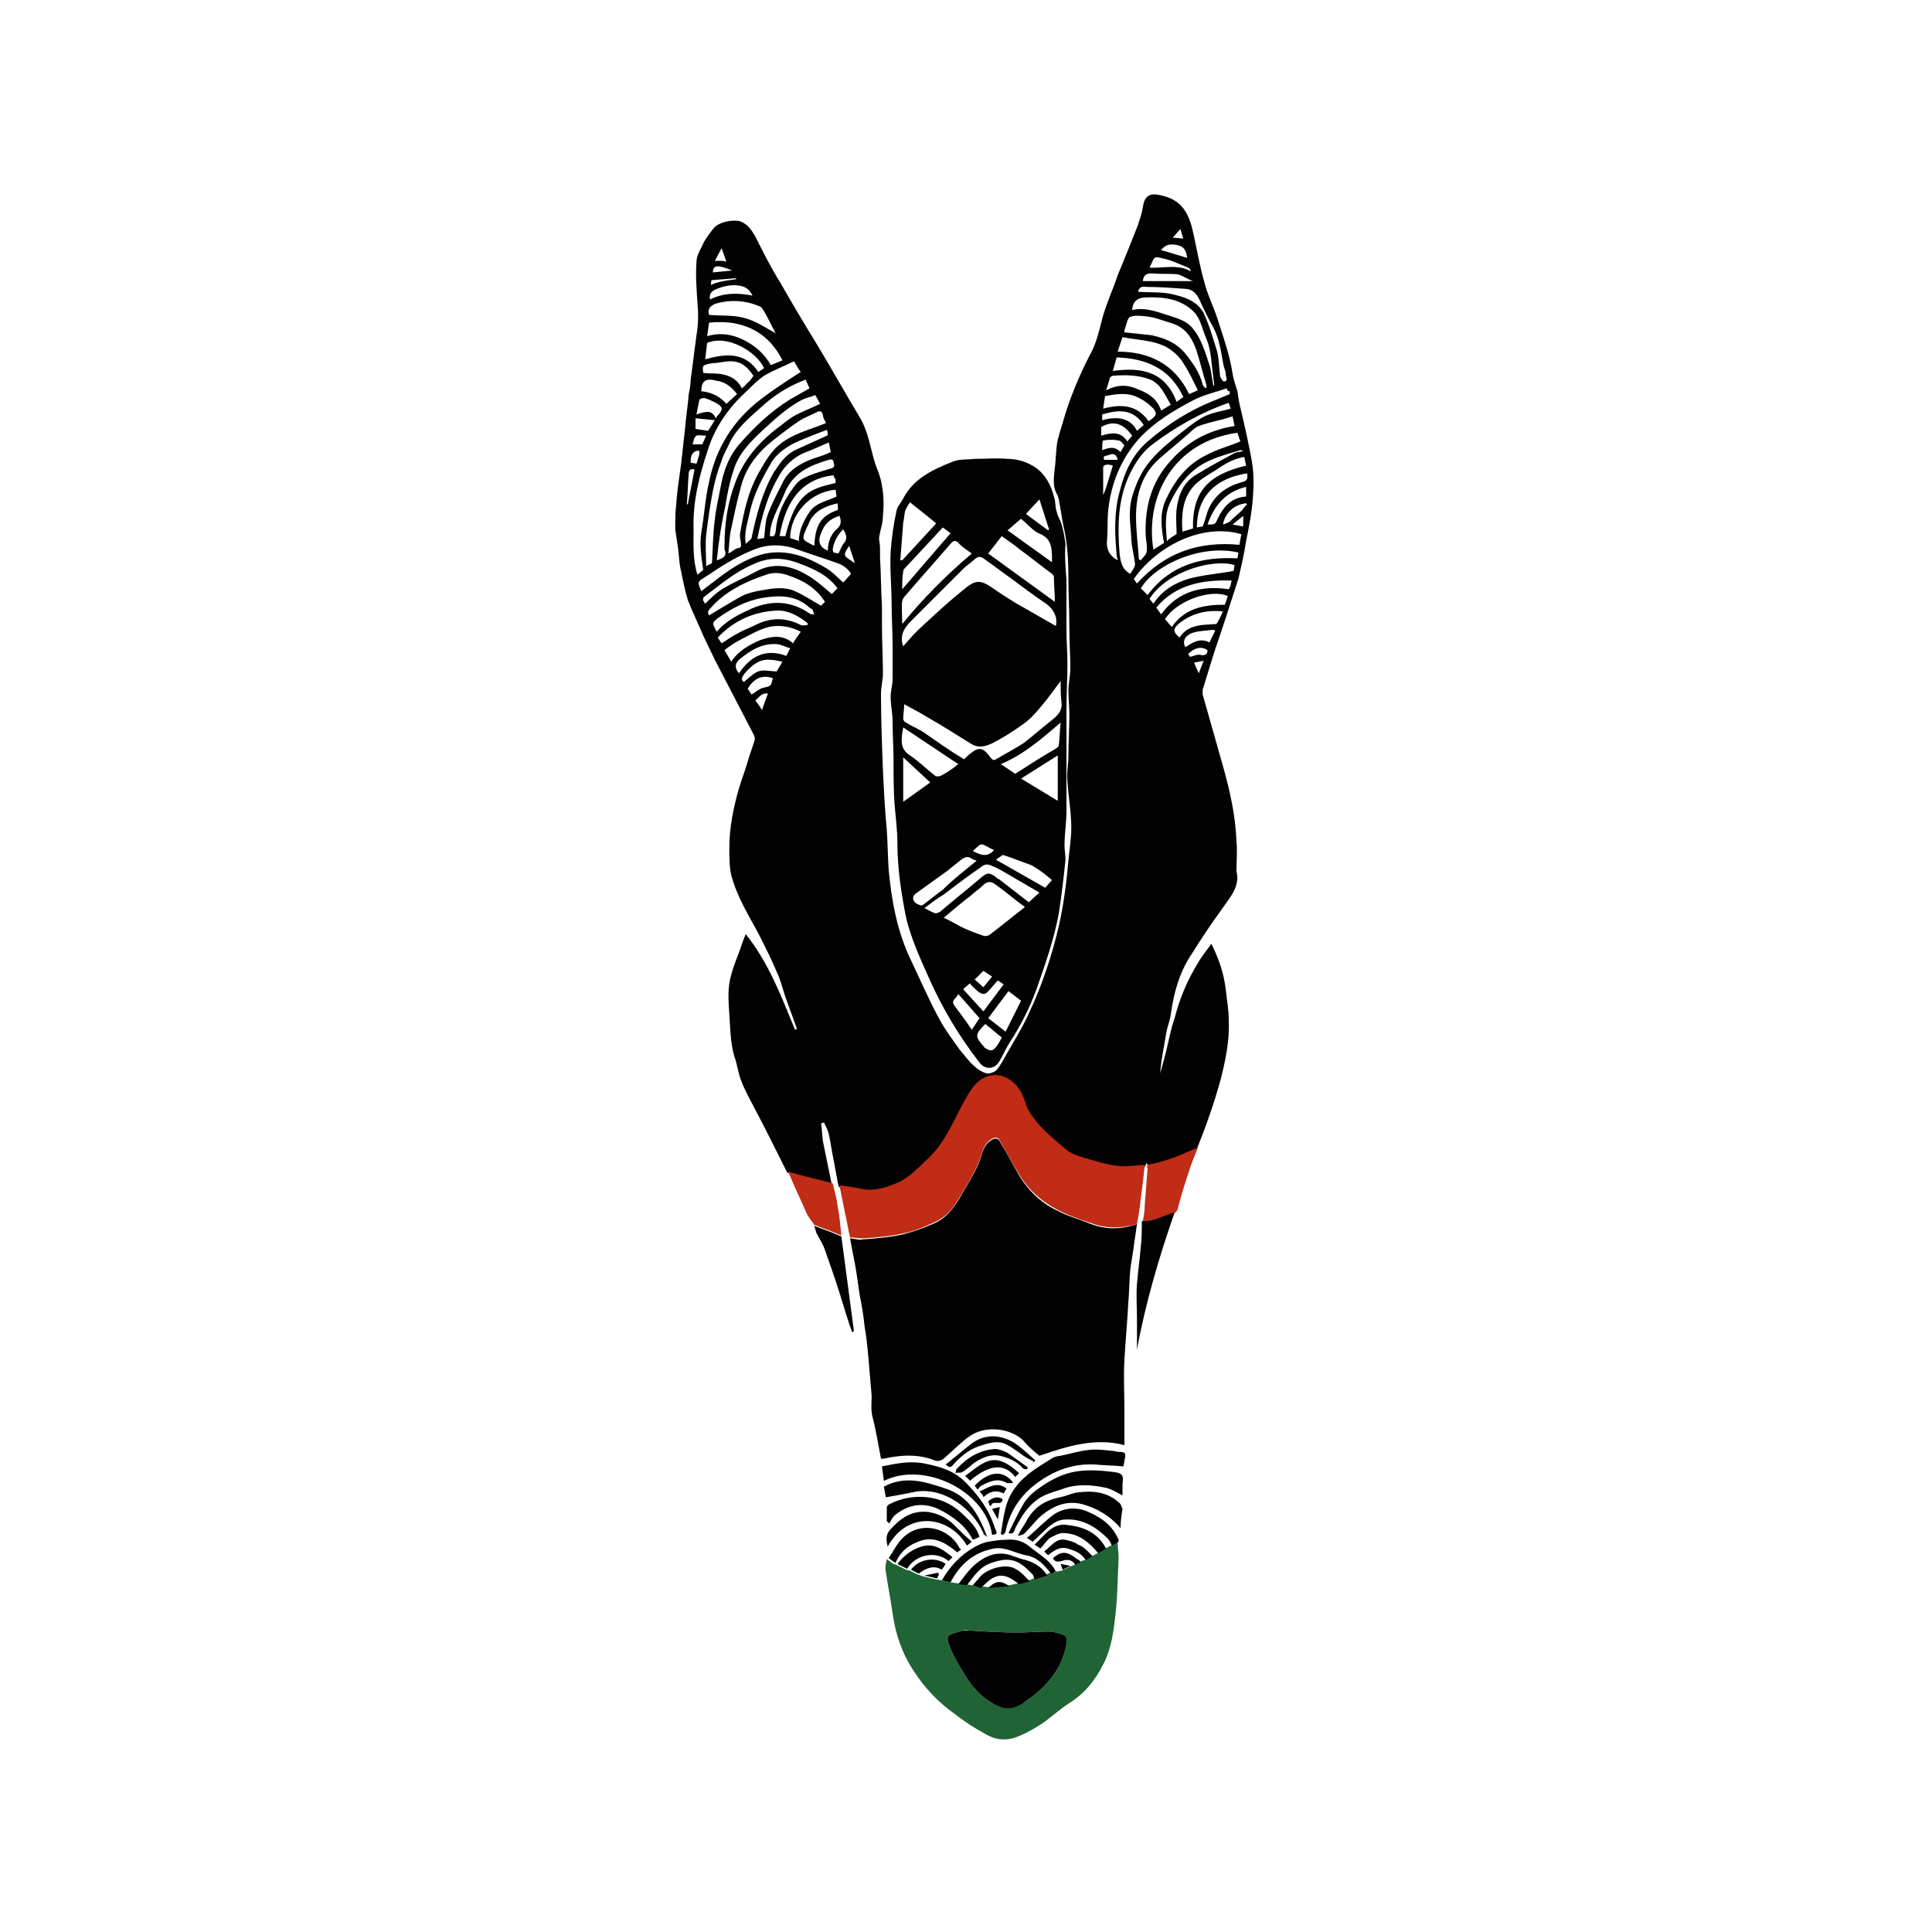
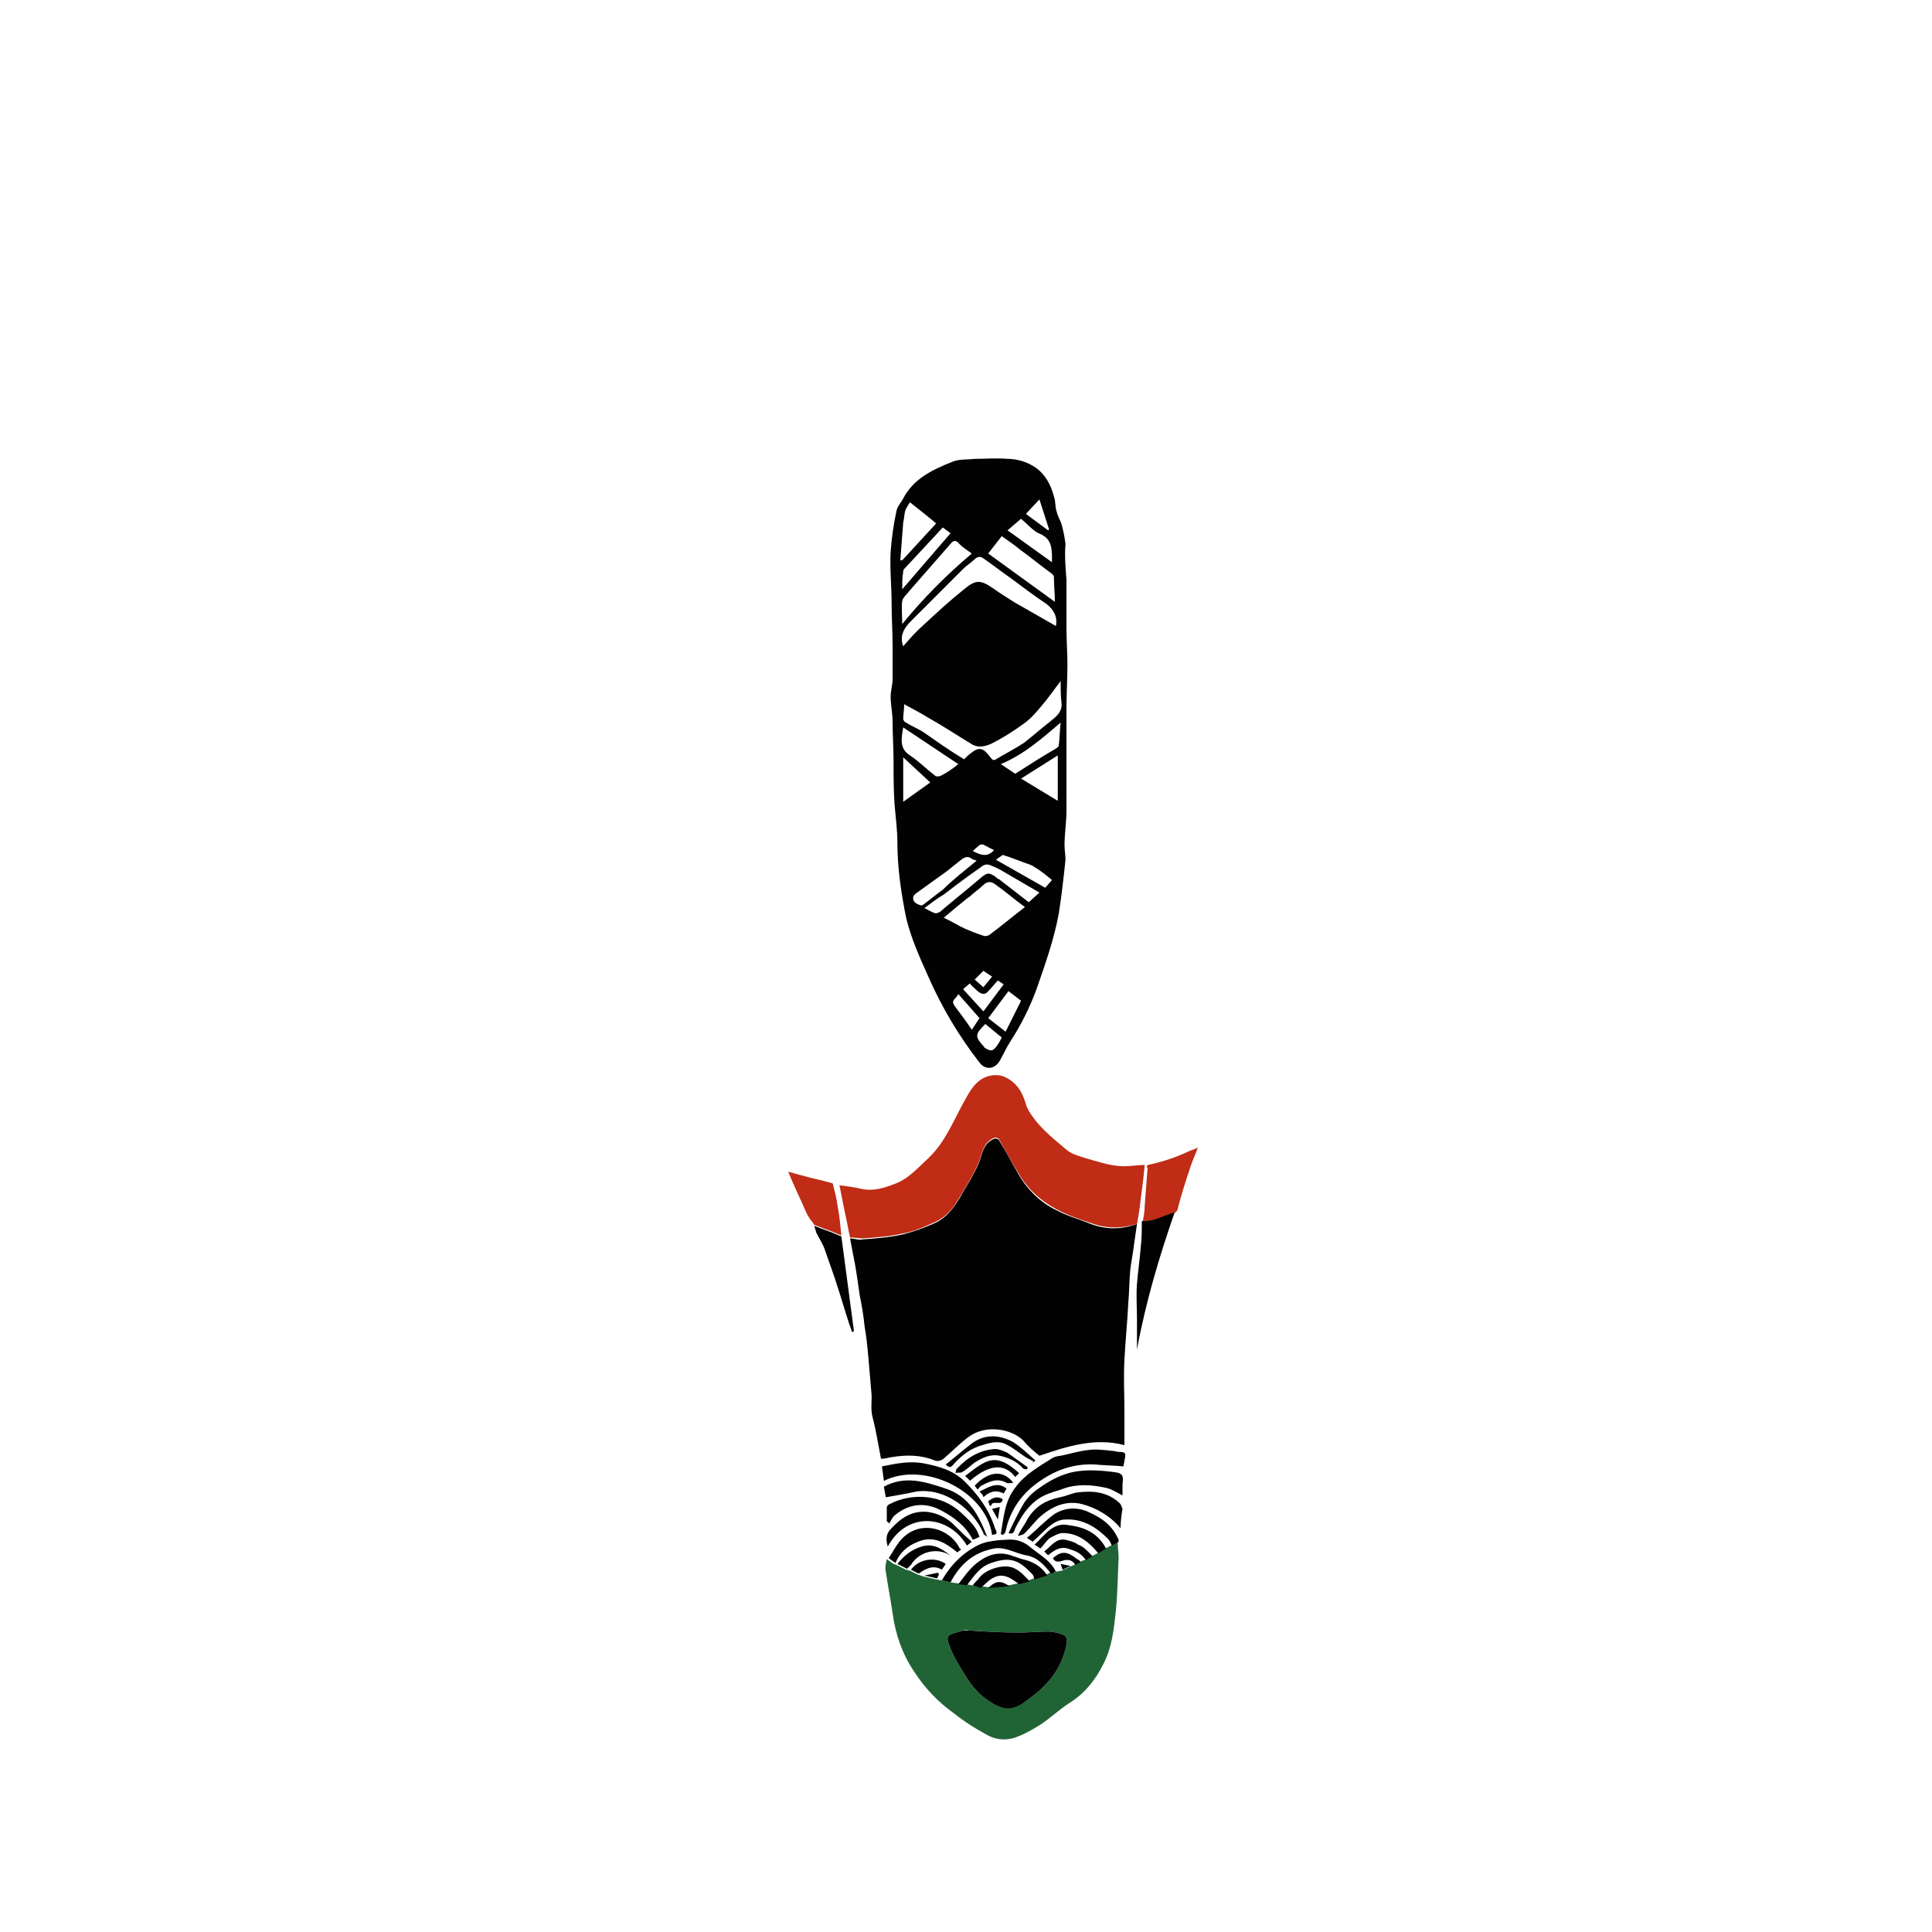
<svg xmlns="http://www.w3.org/2000/svg" data-bbox="69.9 20.122 59.866 159.942" viewBox="0 0 200 200" height="200" width="200" data-type="color">
  <g>
-     <path d="M118.8 120.6l-.1-.2-.2.4c-.9 0-1.8.2-2.7.1-1.1-.1-2.3-.5-3.4-.8-.7-.2-1.4-.4-1.9-.8-1.3-1.1-2.7-2.1-3.6-3.5-.3-.4-.6-.8-.7-1.3-.4-1.3-1.1-2.3-2.4-2.9-.3-.1-.6-.2-.9-.1-1.4.1-2.1 1.1-2.8 2.2-1.3 2.1-2.1 4.6-4 6.4-1.1 1.1-2 2.2-3.6 2.7-1.1.3-2.1.7-3.2.5-.8-.2-1.6-.3-2.4-.4l-.1-.1-.5-2.7c-.2-.9-.3-1.8-.5-2.7-.1-.4-.3-.8-.5-1.2l-.3.1c.1.6.1 1.3.2 1.9.3 1.5.6 2.9.9 4.4-1-.3-2.1-.5-3.1-.8-.5-.1-1-.3-1.5-.4l-.9-1.8c-.8-1.6-1.6-3.2-2.4-4.7-.5-1-1.1-2-1.5-3.1-.3-.8-.4-1.7-.7-2.5-.4-1.4-.4-2.9-.5-4.3-.1-1.4-.2-2.8.2-4.1.2-.8.5-1.5.8-2.3.2-.6.4-1.2.7-1.9 2.4 3 3.7 6.5 5.1 9.9l.2-.1-1.2-3.3c-.3-.9-.5-1.8-.9-2.6-.5-1.2-1.1-2.4-1.7-3.6-1.1-2.1-2.4-4.1-3-6.4-.2-.9-.2-1.9-.2-2.8 0-2.1.4-4.1 1-6.2.3-1 .7-2 1-3.1l.6-1.8c.1-.2 0-.5-.1-.7-.4-.8-.9-1.7-1.3-2.5-.9-1.7-1.8-3.5-2.7-5.2-.4-.8-.8-1.7-1.2-2.5-.5-1.2-1.1-2.4-1.6-3.7-.3-1-.5-2-.7-3-.2-.8-.2-1.5-.3-2.3-.1-.7-.2-1.3-.3-2 0-.9 0-1.7.1-2.6.1-1.4.3-2.7.5-4.1l.4-3.6c.1-1.2.3-2.5.4-3.7.1-.5.2-1 .2-1.5.2-1.5.4-3.1.6-4.6.2-1.1.2-2.3.1-3.4-.1-1.4-.2-2.8-.1-4.2 0-.7.5-1.4.8-2.1.3-.5.6-.9 1-1.4.5-.6 1.9-.9 2.7-.7.8.3 1.2.9 1.6 1.6.8 1.6 1.6 3.2 2.6 4.8 1.2 2.1 2.5 4.3 3.8 6.4 1.5 2.5 2.9 5 4.4 7.5.9 1.5 1.1 3.2 1.6 4.8.3.8.6 1.5.7 2.3.2 1 .2 2.1.1 3.1 0 .8-.3 1.5-.4 2.3 0 .3.1.7.1 1v1c.1 1.7.1 3.4.2 5.1v2c0 1.6.1 3.3.1 4.9 0 .7-.2 1.4-.2 2.1 0 2.6.1 5.3.2 7.9.1 2.1.2 4.1.4 6.2.1 1.4.1 2.8.2 4.2.3 3.2.9 6.4 2.3 9.3 1 2.1 1.9 4.2 3 6.2.6 1.1 1.3 2 2 3 .5.6 1 1.3 1.6 1.8.3.3.8.6 1.2.7.3.1.7-.1.9-.2.3-.2.5-.6.7-.9 1-1.8 2.1-3.5 2.9-5.3 1.3-2.8 2.3-5.8 3-8.8.5-2.2.8-4.5 1-6.8.1-1.1.3-2.3.3-3.4 0-1.6-.3-3.2-.4-4.8-.1-.9.1-1.8.1-2.6 0-1.4.1-2.9.1-4.3 0-.8-.1-1.7-.1-2.5s.2-1.5.2-2.3c0-1.4-.1-2.7-.1-4.1 0-1.8-.1-3.6-.1-5.4 0-1.7-.1-3.5-.5-5.2-.2-.9-.3-1.9-.5-2.8 0-.1-.1-.3-.1-.4-.6-.9-.4-1.9-.3-2.9.1-.8.1-1.5.2-2.3.1-.8.4-1.6.6-2.3.7-2.5 1.7-4.9 2.9-7.2.6-1.1.9-2.4 1.2-3.6.4-1.5 1.1-3 1.6-4.5.7-1.7 1.4-3.4 2.1-5.2.2-.6.4-1.2.5-1.8.2-1.6 1.1-1.5 2.2-1.2 1.9.5 2.6 1.9 3 3.7.4 1.8.7 3.6 1.2 5.3.3 1.2.9 2.4 1.3 3.6.6 1.9 1.3 3.8 1.6 5.8.1.6.3 1.2.5 1.8.1.7.2 1.4.4 2.1.4 1.7.8 3.5 1.1 5.2.2 1.2.2 2.4.1 3.7-.1 1.5-.4 3-.7 4.5-.2 1.3-.5 2.6-.8 3.9-.8 2.5-1.6 5-2.5 7.6l-1.2 3.9v.5c.7 2.5 1.4 4.9 2.1 7.4.7 2.5 1.3 5.1 1.4 7.8.1 1 0 2 0 3v.1c.4 1.6-.7 2.7-1.5 3.9-1.1 1.5-2.1 3-3.1 4.6-1.3 1.9-1.9 4.1-2.2 6.3-.1.7-.4 1.4-.5 2.1-.2 1.3-.5 2.6-.6 4 .2-.7.4-1.4.6-2.2.3-1.2.5-2.4.9-3.5.5-2 1.3-3.9 2.4-5.7.4-.7.9-1.3 1.4-2 .8 1.6 1.3 3.1 1.5 4.8.1 1 .3 2 .3 3.1.1 2-.3 4-.8 6-.7 2.6-1.6 5.1-2.6 7.6-.4.2-.8.3-1.2.5-1.1.2-2.4.7-3.8.9zm9.9-67.2l-1.1.9 1.1.2v-1.1c0-.1 0 0 0 0zm-46.5-16c-1 .5-2.1.9-3.1 1.5-.6.4-1.1.9-1.6 1.4-1.9 1.7-3.4 3.7-4.2 6.2-.9 2.7-1.6 5.4-1.5 8.3 0 1.6-.1 3.1.4 4.7l.6-.5c-.2-1.3-.4-2.6-.2-3.9.3-1.7.4-3.5.8-5.2.7-3.5 2.5-6.4 5.4-8.6 1.3-1 2.7-1.9 4.1-2.8-.2-.2-.4-.6-.7-1.1zm45 4.3c-2.9 1-5.5 2.5-7.9 4.3-1.3 1-2.1 2.4-2.7 3.9-.9 2.4-.9 4.9-.7 7.4.1.8.2 1.6 1.1 2.1.2-.3.5-.7.5-1-.1-1-.4-1.9-.4-2.9-.1-1.3-.3-2.7.1-4.1.4-1.3.9-2.5 1.8-3.6s1.9-1.9 3-2.8c.8-.6 1.6-1.3 2.5-1.8.9-.5 1.9-.6 2.9-.9l-.2-.6zm-9.3 16.2l.2.1c.2-.3.6-.6.6-.9.1-.6-.1-1.2-.1-1.8-.1-2.8.6-5.4 2.5-7.5 1.4-1.6 3-2.7 5-3.3.6-.2 1.1-.3 1.7-.4l-.2-1c-.3.1-.7.2-1 .3-.8.2-1.7.4-2.5.7-.5.2-.8.6-1.3 1-.9.8-1.9 1.6-2.8 2.4-1.8 1.6-2.4 3.7-2.4 6 0 1.4.2 2.9.3 4.4zM85.5 43.8c-.1-.3-.3-.5-.3-.8-.1-.5-.4-.5-.7-.3-.6.3-1.2.5-1.8.9-.9.6-1.8 1.3-2.7 2-1.6 1.3-2.8 2.8-3.3 4.8-.4 1.4-.7 2.9-1 4.3-.2.8-.2 1.6-.3 2.6.4-.2.6-.4.8-.5.2-.1.6 0 .5-.5 0-.3-.1-.5-.1-.8v-.2c.4-2.4.9-4.7 2.2-6.8.5-.9 1.1-1.8 1.8-2.4 1.4-1.2 3.2-1.6 4.9-2.3zm41.5-3.6c-1.2.4-2.5.7-3.6 1.3-1.9 1-3.7 2.1-5.2 3.6-1.9 2-3 4.4-3.4 7.1-.2 1.2-.1 2.5-.2 3.7-.1.9.2 1.6 1.1 2.1 0-.2-.1-.3-.1-.5-.2-2.2-.3-4.4.3-6.6.5-2 1.3-3.8 2.9-5.2 2.1-1.8 4.3-3.2 6.8-4.2l1.7-.7v-.3c-.2 0-.3-.1-.3-.3zm-43.6-.9c-1.6.6-2.9 1.4-4.1 2.4-1.3 1.2-2.8 2.3-3.7 4-.3.7-.7 1.3-.9 2-.4 1-.7 2.1-.9 3.1-.3 1.5-.5 3-.7 4.6-.1 1 0 2.1 0 3.2l.6-.3c.1-1.6.1-3.1.3-4.5.1-1.1.4-2.3.6-3.4.3-1.7.9-3.3 2.1-4.6 1.5-1.7 3.1-3.2 5-4.4l2.1-1.2-.4-.9zm44.7 5.5c-6.6.9-9.6 6.6-8.7 12.1l1.1-.7c-.3-1.6-.5-3.2.3-4.7.9-1.9 2.2-3.5 4.1-4.4 1.1-.6 2.3-.9 3.5-1.4l-.3-.9zM73.4 63.7c1.2-.7 2.3-1.4 3.4-2 .6-.3 1.4-.5 2.1-.6 1.1-.2 2.3-.4 3.4.1.9.4 1.8 1 2.7 1.5l.4-.4c-.9-1.4-2.2-2.2-3.7-2.7-.8-.3-1.6-.4-2.4-.1-2.1.7-4.2 1.7-5.7 3.4-.3.3-.4.5-.2.8zm.8-5.7c.7-.2 1.1-.5.8-1.1v-.4c0-2.2.3-4.4 1.1-6.5.9-2.5 2.6-4.4 4.8-6 .5-.4 1-.8 1.6-1.1.8-.4 1.6-.7 2.4-1.1l-.5-.9c-.5.2-1 .3-1.4.5-1.5.8-2.7 1.9-4 3.1-1.3 1.2-2.6 2.5-3.1 4.3-.4 1.2-.6 2.3-.8 3.5-.4 1.8-.7 3.7-.9 5.7zm42.2-23.6c.9.1 1.9.2 2.8.3 1.4.3 2.6.8 3.5 1.9.8 1 1.5 2 1.8 3.2 0 .1.2.3.3.4l.1-.1v-.2c-.4-1.3-.7-2.6-1.1-3.8-.5-1.3-1.2-2.3-2.7-2.7-.7-.2-1.4-.5-2.1-.6-.7-.1-1.4-.2-2 0-.3.1-.4.9-.6 1.4v.2zM72.6 61.2c1.6-1.2 3.1-2.5 4.9-3.3 2.9-1.4 5.5-.6 8 .9.7.4 1.2 1 1.8 1.5l.8-.9c-.3-.5-.8-.9-1.4-1.1-1.4-.5-2.7-.9-4.1-1.4-1.3-.5-2.7-.6-4-.2-2.1.7-3.9 1.9-5.7 3.1-.7.4-.7.5-.3 1.4zm43.1-24.8c3.3 0 5.9 1.3 7.4 4.4l.9-.4c-.5-1-.9-1.9-1.5-2.8-.4-.7-1.1-1.3-1.8-1.7-1.4-.7-3-.7-4.5-1l-.5 1.5zm9.9 3.5h.1c0-.3-.1-.6-.1-.9-.2-1.3-.2-2.7-.7-3.9-.4-.9-.6-2-1.2-2.7-1.4-1.5-3.3-1.7-5.3-1.6-.8.1-1.1.5-1.2 1.2v.1c1.2-.3 2.4.1 3.6.5.9.3 1.8.5 2.5 1.2 1.1 1.2 1.5 2.8 2 4.3l.3 1.8zm-7.9 20.5c2.9-3.2 6.4-4.4 10.6-4l.2-1.1c-4.1-1.2-8.8 1.3-11.1 4.6-.1 0 .3.5.3.5zM85.6 44.5c-.8.3-1.6.6-2.3.9-1.3.5-2.6 1.2-3.4 2.4-1 1.7-1.9 3.4-2.3 5.3-.2 1-.6 2-.4 3.2.2-.2.5-.4.6-.6.5-2.4 1.1-4.7 2.3-6.8.6-.9 1.2-1.8 2.2-2.3l3.3-1.5c.2 0 0-.6 0-.6zm-12.4-9.7c1.4-.4 2.6-.2 3.8.4 1.2.6 2.1 1.4 2.8 2.6l1.2-.5c-1.3-2.6-3.7-4.3-7.6-3.9l-.2 1.4zm13.5 26.1c-1.1-1.5-2.7-2.1-4.3-2.7-1.5-.5-2.9-.5-4.4.2-1.9.8-3.4 2.1-5 3.3-.3.2-.3.4 0 .8.6-.6 1.2-1.2 1.9-1.6 1-.6 2.2-1.1 3.3-1.7 1.8-1 3.6-.7 5.3.3.9.5 1.8 1.3 2.6 2l-.1.1.7-.7zm36.8-6.2c-.1-3.9 1.7-5.6 5.5-6.5l-.2-.9c-1.2.2-2.1.8-3 1.4-.8.5-1.7 1-2.3 1.7-1.1 1.3-1.2 2.9-1.1 4.6-.1.1 1.1-.3 1.1-.3zM73.4 32.6c1.2.1 2.5 0 3.6.3 1.2.3 2.2 1 3.3 1.6-.4-.7-.7-1.4-1.1-2.1-.2-.3-.3-.6-.6-.7-1.4-.6-2.9-.7-4.4-.3-.6.2-1 .5-.8 1.2zm44.7 28.3l.7.7c2.3-3.1 5.6-4 9.3-3.8l.1-.6c-3.8-.9-8.6 1.2-10.1 3.7zm3.7-5.6c0-.9-.1-1.7 0-2.6.2-1.5.7-2.8 2.1-3.6 1.3-.8 2.6-1.5 3.9-2.2.2-.1.5-.1.9-.2-.2-.1-.2-.1-.3-.1-1 .3-2.1.6-3 1-2 .8-3.3 2.4-4.2 4.3-.7 1.3-.5 2.7-.4 4.2-.1-.2 1-.8 1-.8zM74.7 66.6c.6-.4 1.2-.8 1.8-1.1.5-.3 1.1-.5 1.7-.8 1.6-.8 3.1-.8 4.7 0 .2.1.5 0 .7 0v-.2c-.9-.7-1.9-1.3-3.1-1.3-2.4.1-4.5 1-6.2 2.8l.4.6zm43.1-36.4c1.1.1 2.2 0 3.3.2 1.4.3 2.8.7 3.5 2 .6 1.3 1 2.7 1.4 4 .2.8.2 1.7.3 2.5 0 .2.3.6.4.6.5-.1.2-.4.2-.7 0-.3-.1-.5-.2-.8-.3-1.4-.4-2.8-1.1-4.1-.5-.9-1-1.9-1.4-2.8-.3-.7-.8-1.2-1.5-1.2-1.4-.1-2.7-.2-4.1-.2-.4-.1-.7.1-.8.5zM82.9 65.4c-.8-.4-1.5-.6-2.4-.6-1.4 0-2.6.8-3.8 1.4-.6.3-1.2.7-1.7 1.1l.7 1.2c.7-1.1 1.8-1.7 2.9-2.2 1.1-.4 2.4-.7 3.5.3 0-.1.8-1.2.8-1.2zm37.3-22.9l1-.6c-.6-1-1-2.1-2.1-2.6-1.3-.5-2.6-.5-3.9-.4-.1 0-.2.1-.3.2-.1.4-.2.7-.4 1.3 1.2-.6 2.2-.6 3.3-.1 1.1.4 2 1 2.4 2.2zM79.1 55.7c.1-.8.1-1.5.3-2.2.4-1.2 1-2.3 1.6-3.5.6-1.3 1.8-2 3.1-2.5.6-.2 1.3-.4 1.9-.7l-.2-1c-.9.4-1.8.8-2.6 1.1-.9.4-1.6 1-2.2 1.8-1.4 2.1-2.1 4.5-2.6 7.1l.7-.1zm-4.9 9.7c1-1.2 2.3-1.8 3.6-2.4 2.1-.9 4.1-.8 6 .5.1.1.3.1.5.1-.1-.2-.1-.3-.2-.5-.1-.1-.2-.1-.3-.2-1.4-1.3-3.1-1.3-4.9-1-1.7.3-3.2 1.1-4.6 2.1-.6.5-.6.5-.1 1.4zm4.9-27.3c-.8-1.7-3.8-3.5-5.9-2.6l-.2 1.7c2.1-.6 4.1-.8 5.5 1.3.2-.1.3-.2.5-.3 0 0 0-.1.1-.1zm36.1.3c2.9-.4 5.4 0 6.6 3.2l.7-.5c-1.4-3-3.9-4-6.9-4.1l-.4 1.4zm11.9 23.3c-1.9-.8-5.4.6-6.5 2.4l.7.8c1.4-2 3.4-2.3 5.5-2.3l.3-.9zm-12.9-19.4c1.9-.5 3.5-.4 4.7 1.3l.3-.2c.5-.4.6-.6.2-1.1-.5-.5-1-.9-1.7-1.2-1-.5-2.2-.3-3.3-.1 0-.1-.2 1.3-.2 1.3zm5.2 20.2c.9-1.4 2.3-2.2 3.7-2.6 1.5-.4 3-.5 4.6-.8l.1-.6c-2.1-.7-7 .6-8.8 3.5.1.1.4.5.4.5zM72.8 38.6c.7.1 1.5 0 2.2.2.8.2 1.4.6 1.8 1.4.2-.2.4-.3.5-.5.3-.2.5-.5.7-.8-.7-1-1.3-1.5-2.4-1.5-.6 0-1.3.2-1.9.2-1 .2-1 .2-.9 1zM129.1 49c-3.8.6-5.2 2.9-5.2 5.6l.6-.1c.3-.7.4-1.4.7-2 .7-1.4 1.9-2.2 3.4-2.6.5-.1.6-.4.5-.9zm-42.8.2c-3.5.4-5 2.9-5.6 6.3h.6c1.1-4.5 2.6-4.9 5.2-5.5v-.4c-.1-.1-.2-.2-.2-.4zm41.2 10.9c-3-.1-5.8.4-7.8 2.8l.5.7c1.8-2.5 4.4-3 7-2.6.2-.3.2-.5.3-.9zm-47.8-4.6c.5.1.5-.1.6-.5.1-1.5.7-2.9 1.6-4.2.3-.4.6-.9 1.1-1.2.9-.5 2-.8 3-1.1.4-.1.4-.3.3-.6 0-.3-.2-.4-.5-.3-2 .6-3.7 1.3-4.6 3.5-.6 1.5-1.5 2.8-1.5 4.4zm3 .5c0-1.1.5-2.1 1.1-3 .7-1 1.8-1.1 2.8-1.6l-.1-.7c-2.6.2-4.7 2.5-4.7 5l.9.3zm43.9 7.3c-1.7-.2-3.2.2-4.5 1.2-.7.6-.7.9 0 1.5.9-1.4 2.4-1.3 3.8-1.4.1 0 .7-1.3.7-1.3zm-54-22.8c1 .1 1.9.5 2.6 1.3l1.1-1c-.6-.8-1.3-1.3-2.2-1.4-1.1-.3-1.5.1-1.5 1.1zm3.9 29.2c1.2-1.8 2.8-2.6 4.9-1.8l.4-.8c-.4-.1-.8-.3-1.2-.4-1.6-.2-2.9.6-4.1 1.6-.4.4-.5.8 0 1.4zm10.2-17.6c-1.2.3-2.3.7-2.9 1.9-.1.3-.3.6-.4.9-.4.9-.3 1 .5 1.4.1.1.3.1.4.2.1-2.2.7-3.1 2.4-3.7.1 0 0-.7 0-.7zm38.3 2.2c.8 0 .8 0 1.1-.7.6-1.2 1.4-2.1 2.9-2.2v-1c-2.1.5-3.3 1.9-4 3.9zM77 70.6c.5-.4 1-.9 1.5-1.1.6-.2 1.2 0 1.9 0l.6-1c-.5-.1-.9-.2-1.3-.2-1.1-.1-1.9.6-2.6 1.4-.2.3-.5.6-.1.9zM85.7 57c0-.9.3-1.7 1-2.3.4-.4.4-.8.2-1.3-1 .3-1.6.9-1.9 1.8-.4.9-.1 1.5.7 1.8zm32.7-13c-1.1-1.7-2.6-1.6-4.3-1.1v.6c1.8-.5 3-.1 3.6 1.1l.7-.6zm7.4 21.3c-.1-.1-.2-.1-.3-.1-.7.1-1.4.1-2 .3-.9.3-1.1.9-.8 1.5.8-.5 1.5-1 2.5-.5l.6-1.2zM77.9 30.6c-.3-.6-.7-.9-1.2-1-.9-.2-1.8 0-2.7.4-.4.2-.6.5-.5 1 1.4-.7 2.9-.7 4.4-.4zm-3.8 12.7c.1-.2.2-.3.3-.4.5-.6.4-.8-.3-1.2-.4-.2-.8-.4-1.2-.5-.2 0-.5.1-.5.2-.1.5-.2.9-.3 1.5 1.2-.4 1.6-.4 2 .4zm44.2-14.2h5.2c-.6-.2-1.1-.6-1.6-.7-.9-.1-1.7 0-2.6-.1-.6 0-.9.1-1 .8zm.7-1.4c1.4.1 2.9-.4 4.3.4-.1-.2-.1-.3-.3-.4-.8-.3-1.6-.7-2.4-.9-1.3-.3-1-.3-1.6.9zm-5 16.5v.9c1-.3 2-.5 2.7.6l.5-.6c-.8-1.1-1.8-1.7-3.2-.9zM77.8 71.9c.5-.3.8-.6 1.2-.7.8-.2.8-.1 1-1-1.2-.4-2 .1-2.6 1.1l.4.6zm45.1-45.2c-.1-.6-.2-1.1-.9-1.3-.8-.2-1.4-.1-1.8.5.1 0 2.7.8 2.7.8zM86.8 57.3c.2-.4.3-.7.5-1 .5-.5.3-1 0-1.5-.8.7-1.3 2.1-1 2.4l.5.1zm29.6-11.2c-.2-.2-.4-.5-.6-.5-.5-.1-1-.1-1.6 0-.1 0-.1.6-.1 1 .8-.3 1.3-.4 1.9.2l.4-.7zm12.7 6.1l-.1-.1c-1.2.1-2.2 1-2.4 2.2.3-.1.6-.2.8-.4.4-.4.8-.7 1.2-1.1.1-.2.3-.4.5-.6zM72 43.3v1.1l1.3.2.7-1.1-2-.2zm43.2 4.9c-.5-.2-1-.1-1 .2v2.8c.1.1 1-3 1-3zm8 19.8c.4-.1.8-.3 1.1-.2.5.1.7-.1.7-.5-.6-.4-1.3-.3-2 .4l.2.3zM71.9 48.6c-.3-.1-.6 0-.6.4-.1 1.1-.1 2.1-.2 3.2h.1l.7-3.6zm7.6 23.2c-.7-.1-.9.4-1.3.7l.7 1c.1-.4.2-.6.3-.9.1-.3.2-.5.3-.8zM71.7 46h1l.4-.9c-.4 0-.8-.1-1 0-.3.2-.3.6-.4.9zm4.1-18c-1.5-.6-2-.6-2 .2l2-.2zm-4.3 19.9l.6.1c.1-.3.2-.6.3-1v-.3c-.1-.1-.3 0-.4 0-.5.3-.5.7-.5 1.2zm3.7-20.8l-.5-1.4L74 27h.7c.1 0 .3 0 .5.1zm12.7 29.4c-.7 1.1-.6 1 .6 1.8l-.6-1.8zm27.8-8.9c-.1-.6-.5-.7-.9-.5-.2.1-.7 0-.5.5h1.4zm8.4 22.1l.5-1.3-1 .2.5 1.1zM73.6 29.5c.4-.2.8-.3 1.3-.4.4-.1.8-.1 1.3-.2v-.1l-2.5.2c-.1-.1-.1.5-.1.5zm48.6-5.8l-.8.9 1.1.1c0 .1-.3-1-.3-1z" fill="#020202" data-color="1" />
    <path d="M110.4 60v5.1c0 1.2.1 2.5.1 3.7 0 1.5-.1 3-.1 4.5v10.6c0 1.2-.2 2.4-.2 3.6 0 .5.1 1 .1 1.5-.2 1.9-.4 3.7-.7 5.6-.5 2.7-1.4 5.2-2.3 7.8-.7 1.9-1.6 3.7-2.7 5.4-.4.6-.7 1.3-1.1 2-.5.9-1.5 1-2.1.2-2.1-2.7-3.9-5.7-5.3-8.9-.9-2-1.8-4-2.3-6.1-.5-2.5-.9-5.1-.9-7.7 0-1.4-.2-2.8-.3-4.1-.1-1.5-.1-3-.1-4.4 0-1.4-.1-2.7-.1-4.1 0-.9-.2-1.7-.2-2.6 0-.6.2-1.2.2-1.8v-3.5c0-1.4-.1-2.9-.1-4.3 0-1.8-.2-3.6-.1-5.4.1-1.4.3-2.8.6-4.2.1-.5.5-.9.7-1.3 1.1-2.1 3.1-3 5.1-3.8.7-.3 1.5-.2 2.3-.3 1.1 0 2.2-.1 3.4 0 1 0 2 .3 2.9.9 1 .7 1.6 1.8 1.9 3 .2.5.1 1.1.3 1.6.1.5.4.9.5 1.3.2.7.3 1.3.4 2-.1 1.2 0 2.5.1 3.7zm-1.1 4.8c.2-.9-.2-1.7-1-2.3-1.2-.8-2.4-1.7-3.6-2.6-1-.7-1.9-1.4-2.9-2.1-.3-.2-.5-.2-.8 0-.4.4-.9.7-1.3 1.1l-5.4 5.4c-.7.7-1.2 1.5-.8 2.6.7-.8 1.3-1.5 2.1-2.2 1.4-1.3 2.7-2.5 4.2-3.7 1.2-1 1.7-1 3-.1.7.5 1.5 1 2.3 1.5l4.2 2.4zm-9.5 13.8c.3-.3.5-.5.8-.7.6-.5 1.1-.5 1.6.1.2.2.3.4.5.6.1.1.3.1.4 0 1-.6 2-1.1 2.9-1.7.9-.7 1.8-1.5 2.7-2.2.6-.5 1.2-.9 1.2-1.8-.1-.8-.1-1.5-.1-2.4-.7.9-1.3 1.8-2 2.6-.5.6-1.1 1.3-1.8 1.8-1.1.8-2.2 1.5-3.4 2.1-.7.3-1.3.4-1.9.1-1.5-.9-3-1.9-4.6-2.8-.8-.5-1.6-.9-2.5-1.4 0 .6-.1 1.1-.1 1.5 0 .2.2.4.3.4.6.4 1.2.6 1.8 1 1.3.9 2.7 1.9 4.2 2.8zM97.7 95c.6.3 1.2.6 1.7.9.8.4 1.6.7 2.5 1 .1 0 .3 0 .5-.1 1.2-.9 2.4-1.9 3.7-2.9-1.1-.8-2-1.6-3-2.3-.5-.4-.9-.4-1.4.1-.4.4-.9.7-1.3 1.1-.1 0-2.7 2.2-2.7 2.2zm11.5-32.7c0-.9-.1-1.7-.1-2.6 0-.1-.1-.2-.2-.3-1.1-.8-2.2-1.7-3.3-2.5-.6-.5-1.2-.9-1.9-1.4l-1.4 1.8 6.9 5zm-8.6-5c-.4-.3-.9-.6-1.3-1-.3-.4-.6-.4-.9 0l-4.2 4.8c-.3.4-.7.7-.8 1.1-.1.7 0 1.5 0 2.4 2.2-2.7 4.6-5.1 7.2-7.3zM95.7 94c.4.2.7.4 1 .5.2.1.4 0 .6-.1 1.4-1.2 2.8-2.3 4.2-3.5.7-.6.9-.6 1.6-.1.1.1.2.2.3.2l3.1 2.4 1.1-1-3.6-2.1c-.5-.3-.9-.5-1.4-.7-.4-.2-.8-.1-1.1.2-1.3.9-2.5 1.8-3.8 2.8-.7.4-1.3.9-2 1.4zm3.5-14.9l-5.7-3.8c-.2 1.2-.4 2.2.7 2.9.9.6 1.7 1.4 2.6 2.1.1.1.4.1.6 0 .6-.3 1.2-.7 1.8-1.2zm-5-27.1c-.2.3-.4.6-.5.9-.1.4-.1.8-.2 1.2l-.3 3.9h.2l3.5-3.8c.1 0-2.7-2.2-2.7-2.2zm10.9 28.1c1.4-.9 2.8-1.8 4.2-2.6.1-.1.3-.2.3-.3.1-.8.1-1.5.2-2.4-2 1.7-3.8 3.3-6.2 4.3l1.5 1zm-4 9c-.2-.1-.4-.1-.5-.2-.4-.3-.7-.2-1.1.1L98 90.2c-1.1.8-2.1 1.5-3.2 2.3-.4.3-.3.7-.1.9.2.2.7.4.8.3.7-.5 1.4-1.1 2.1-1.6 1.1-1.1 2.3-2 3.5-3zm8.4-6.2v-4.7l-3.8 2.4 3.8 2.3zM93.4 61l5-5.8-.8-.6c-1.4 1.5-2.7 2.9-4 4.3-.1.1-.1.2-.1.3-.1.5-.1 1.1-.1 1.8zm12.3-7.3l-1.4 1.2 4.6 3.3v-.3c0-1.1 0-2.2-1.4-2.7-.6-.3-1.2-1-1.8-1.5zm-1.6 53.1l1.6-3.2-1.3-1-2.1 2.8 1.8 1.4zM96.3 81l-2.8-2.6V83l2.8-2zm6.8 8l5.1 2.9.7-.8c-.6-.5-1.2-1-1.9-1.4-.1-.1-.2-.1-.4-.2-.9-.3-1.8-.7-2.8-1l-.7.5zm-1.3 15.7l2.1-2.8-.6-.4c-.3.3-.6.7-.9 1-.4.5-.7.5-1.2.1-.3-.3-.6-.5-.8-.8l-.7.6 2.1 2.3zm.2 1.3c-1.1 1.1-1.1 1.3-.1 2.4 0 0 0 .1.1.1.3.2.7.4 1 0 .3-.3.5-.7.7-1.1L102 106zm-2.8-3.1c-.2.5-.8.6-.4 1.2.6.8 1.2 1.6 1.8 2.5l.8-1.2c-.7-.8-1.4-1.6-2.2-2.5zm9.3-48l.1-.1-1-3.1-1.4 1.5 2.3 1.7zM102.9 88c-1.5-.7-1.1-.9-2.2.1.8.4 1.5.7 2.2-.1zm-2 13.4l.9.8.9-1.1-.9-.6-.9.9z" fill="#020202" data-color="1" />
    <path d="M117.7 126.7l-.3 2.1c-.1.9-.3 1.8-.4 2.7-.1 1.1-.1 2.3-.2 3.4-.1 2-.3 3.9-.4 5.9-.1 1.7 0 3.5 0 5.2v3.6c-3-.8-5.9.1-8.8 1.1-.5-.4-1.1-.9-1.6-1.5-1.2-1.3-4-1.8-5.8-.4-.8.6-1.6 1.4-2.4 2.1-.3.3-.7.4-1 .3-1.7-.7-3.5-.6-5.3-.2h-.3c-.3-1.5-.5-2.9-.9-4.4-.2-.9 0-1.7-.1-2.5-.1-1.2-.2-2.3-.3-3.5-.1-1.1-.2-2.2-.4-3.3-.1-1.1-.3-2.2-.5-3.2-.2-1.4-.4-2.9-.7-4.3-.1-.5-.2-1.1-.3-1.6.4 0 .9.2 1.3.1 1.4-.1 2.7-.2 4.1-.5 1.2-.3 2.3-.7 3.4-1.2s1.9-1.5 2.5-2.5c.8-1.5 1.8-2.8 2.3-4.5.2-.7.5-1.4 1.3-1.7.1-.1.4 0 .5.1.7 1.1 1.3 2.3 2 3.5.9 1.6 2.3 3 4 3.8 1.1.6 2.3.9 3.5 1.4 1.6.6 3.2.6 4.8 0z" fill="#020202" data-color="1" />
    <path d="M109.3 162.7l.6-.1.8-.4.5-.2.6-.3c.2-.1.3-.2.5-.2l.7-.4.6-.3.8-.5.6-.3.7-.4c0 .6.1 1.1.1 1.7-.1 1.9-.1 3.7-.3 5.6-.2 1.8-.4 3.7-1.3 5.4-.8 1.6-1.9 3-3.5 4-1.1.7-2 1.6-3.1 2.3-.8.5-1.7 1-2.6 1.3-1 .3-2 .2-3-.4-1.1-.6-2.2-1.3-3.2-2.1-1.7-1.2-3.1-2.7-4.2-4.4-1.2-1.8-1.9-3.8-2.2-6-.2-1.4-.5-2.9-.7-4.3-.1-.4 0-.9.1-1.3l.7.5.3.1 1 .5.4.1.8.4.6.2 1.3.3.6.1.9.2.7.1.9.1.6.1.9.1.8.1 2.2-.2.9-.2 1.1-.3.5-.2 1.3-.4.4-.2c.3 0 .5 0 .6-.1zm-8.8 6.1c-.3 0-.6-.1-.8 0-1.8.5-1.9.4-1.2 2.1.4.9.9 1.7 1.4 2.5.7 1.2 1.6 2.2 2.8 2.9 1.3.8 2.3.6 3.5-.2 2-1.4 3.5-3 4.1-5.4.3-1.3.2-1.4-1-1.7-.3-.1-.7-.1-1-.1-1 0-2 .1-2.9.1-1.6 0-3.2-.1-4.9-.2z" fill="#206436" data-color="2" />
    <path d="M117.7 126.7c-1.6.5-3.2.5-4.8-.1-1.2-.4-2.4-.8-3.5-1.4-1.7-.9-3.1-2.2-4-3.8-.7-1.1-1.3-2.3-2-3.5-.1-.1-.4-.2-.5-.1-.8.3-1.1 1-1.3 1.7-.5 1.7-1.5 3.1-2.3 4.5-.6 1.1-1.4 2-2.5 2.5s-2.2 1-3.4 1.2c-1.3.3-2.7.4-4.1.5-.4 0-.9-.1-1.3-.1-.2-.8-.3-1.6-.5-2.4l-.6-3c.8.1 1.6.2 2.4.4 1.1.2 2.2-.1 3.2-.5 1.5-.5 2.5-1.7 3.6-2.7 1.9-1.8 2.7-4.2 4-6.4.6-1.1 1.4-2.1 2.8-2.2.3 0 .6 0 .9.1 1.3.5 2 1.5 2.4 2.9.1.4.4.9.7 1.3 1 1.4 2.3 2.4 3.6 3.5.5.4 1.3.6 1.9.8 1.1.3 2.2.7 3.4.8.9.1 1.8-.1 2.7-.1 0 .3-.1.7-.1 1-.1 1.1-.3 2.2-.4 3.3-.1.7-.2 1.3-.3 1.8z" fill="#c02c15" data-color="3" />
    <path d="M118.8 120.6c1.4-.3 2.7-.7 4-1.3.4-.2.8-.3 1.2-.5-.2.6-.5 1.2-.7 1.8-.5 1.5-1 3-1.4 4.6 0 .1-.1.1-.1.2l-.1.1c-1.1.4-2.2 1-3.4.9.1-.5.2-1 .2-1.6l.3-3.9c-.1 0-.1-.2 0-.3z" fill="#c02c15" data-color="3" />
    <path d="M118.2 126.4c1.2.1 2.3-.6 3.4-.9-1.6 4.6-3 9.3-3.9 14.2v-3.1c0-1.2-.1-2.5 0-3.7.1-1.3.3-2.6.4-3.9.1-.9.1-1.7.1-2.6z" fill="#020202" data-color="1" />
    <path d="M103.6 158.8c.3-1.7.4-3.4 1.5-4.8 1-1.4 2.5-2.2 3.9-3.1.2-.1.6-.2.8-.2 1-.2 1.9-.5 2.9-.6.8-.1 1.6 0 2.5.1.2 0 .4.1.6.1.7 0 .8.1.6.9 0 .2-.1.4-.1.6-1-.1-2-.1-3-.2-2.4-.1-4.4.7-6.3 2.2-1.5 1.2-2.5 2.8-2.9 4.7 0 .2-.2.3-.3.4l-.2-.1z" fill="#020202" data-color="1" />
    <path d="M81.6 121.3c.5.1 1 .3 1.5.4 1 .3 2.1.5 3.1.8.2.8.4 1.5.5 2.3.2 1 .3 2.1.4 3.1-.2-.1-.5-.2-.7-.3-.7-.3-1.4-.5-2.1-.8-.3-.4-.6-.8-.8-1.2-.6-1.4-1.3-2.8-1.9-4.3z" fill="#c02c15" data-color="3" />
    <path d="M104.4 158.7c.5-1 1-2.1 1.6-3.1.4-.6.9-1.1 1.5-1.5 1.1-.8 2.2-1.4 3.5-1.7 1.4-.3 2.9-.2 4.4 0 .9.1.9.5.8 1.2v1.2c-.6-.3-1.2-.7-1.8-.8-1.4-.3-2.9-.4-4.3.1-.5.2-1 .3-1.5.5-1.7.6-2.7 2-3.5 3.6-.1.2-.1.7-.7.5z" fill="#020202" data-color="1" />
    <path d="M116 158.2c-1.1-1.3-2.5-2.1-4-2.5-1.6-.4-3 .2-4.2 1.2-.6.5-1.1 1.2-1.7 1.8-.2.2-.4.2-.7.3v-.1c.3-.6.7-1.1 1-1.7.8-1.3 1.9-1.9 3.3-2.2.6-.1 1.2-.4 1.8-.5 1.6-.2 3.1-.1 4.4 1.1.2.2.2.4.3.6-.1.6-.2 1.3-.2 2z" fill="#020202" data-color="1" />
    <path d="M102.7 158.9c-.6-4.5-7-7.7-11.2-5.6l-.2-1.5c1.5-.3 2.9-.6 4.4-.3 1.5.3 3 .7 4.2 1.9 1.4 1.4 2.5 2.9 3.1 4.8.3.6.2.6-.3.7z" fill="#020202" data-color="1" />
    <path d="M84.3 126.9c.7.3 1.4.5 2.1.8.2.1.5.2.7.3l1.3 9.8-.2.1c-.1-.4-.3-.8-.4-1.2-.4-1.2-.7-2.3-1.1-3.5-.4-1.3-.9-2.6-1.3-3.8-.2-.6-.6-1.2-.9-1.8-.1-.4-.2-.6-.2-.7z" fill="#020202" data-color="1" />
    <path d="M91.7 155l-.2-1.1c2.2-1.2 4.3-.5 6.4.2 2.4.8 3.4 2.7 4.3 5-.2-.2-.4-.2-.4-.4-1.1-2.5-4-4.7-6.9-4.3-1 .2-2 .4-3.2.6z" fill="#020202" data-color="1" />
    <path d="M109.3 162.7l-.5.2c-.7-.9-1.4-1.7-2.6-1.9-1.1-.2-2.1-.9-3.3-.7-2.1.4-3.5 1.6-4.5 3.5l-.9-.2c.8-1.4 1.9-2.6 3.3-3.4.5-.3 1-.5 1.5-.6.6-.1 1.2-.2 1.8-.2 1-.1 1.8.1 2.6.8 1 .8 2.1 1.4 2.6 2.5z" fill="#020202" data-color="1" />
    <path d="M91.8 157.5v-1.4c0-.2.1-.3.3-.4 2.3-1.2 5.4-1 7.4.9 1.2 1.1 1.6 1.6 1.9 2.5l-.7.3c-.7-1.4-1.9-2.3-3.2-3-1.6-.9-3.3-.8-4.8.4-.3.2-.5.7-.7 1 .1-.1 0-.2-.2-.3z" fill="#020202" data-color="1" />
    <path d="M115.8 159.6l-.7.4c-.1-.2-.2-.5-.4-.7-1.2-1.2-2.6-2.1-4.4-2-.5 0-1 .2-1.4.5-.7.5-1.3 1.2-2 1.8l-.6-.4c1-.8 1.9-1.8 2.9-2.5 1-.6 2.1-.7 3.2-.3 1.4.6 2.6 1.3 3.3 2.8.1.1.1.3.1.4z" fill="#020202" data-color="1" />
    <path d="M92.7 161.8l-.7-.5c.4-.6.7-1.2 1.1-1.7 1.9-2.4 5.1-1.5 6.2.6 0 .1.1.1.2.2l-.4.3c-1.1-.9-2.3-1.7-3.8-1.2-1.2.4-2.1 1.1-2.6 2.3z" fill="#020202" data-color="1" />
    <path d="M91.9 160.1c-.2-.7-.2-1.3.3-1.8 1-1.1 2.1-1.9 3.7-1.8 1 .1 1.9.5 2.7 1.2.6.6 1.3 1.3 2 1.9l-.5.4c-1.9-3.2-6.2-3.6-8.2.1z" fill="#020202" data-color="1" />
    <path d="M114.5 160.3l-.8.5c-1-1.2-2.1-2.1-3.7-2.1-.4 0-.9.3-1.3.5-.4.3-.6.7-1 1.1l-.6-.4c1.1-1 1.9-2.4 3.6-2 1.7.2 3 .9 3.8 2.4z" fill="#020202" data-color="1" />
    <path d="M107.2 151.2l-.4.3.2-.2c-.3-.2-.6-.3-.9-.5-.6-.4-1.2-.9-1.8-1.2-.8-.5-1.7-.3-2.6 0-1.2.3-2.2 1.1-3 2-.3.4-.5.3-.8 0 .9-.7 1.7-1.4 2.6-2.1 1.4-1.1 3-1 4.4-.2.8.5 1.5 1.2 2.3 1.9z" fill="#020202" data-color="1" />
-     <path d="M93.9 162.4l-1-.5c.7-.9 1.5-1.5 2.5-1.8 1.3-.4 2.2.3 3.2 1.1l-.4.4c-1.3-1.1-3.4-.7-4.3.8z" fill="#020202" data-color="1" />
+     <path d="M93.9 162.4l-1-.5c.7-.9 1.5-1.5 2.5-1.8 1.3-.4 2.2.3 3.2 1.1c-1.3-1.1-3.4-.7-4.3.8z" fill="#020202" data-color="1" />
    <path d="M113.1 161.1l-.7.4c-.4-.6-.9-.9-1.6-1.1-.9-.4-1.6 0-2.3.6l-.4-.4c.7-.5 1.2-1.4 2.2-1.2.4.1.9.2 1.3.5.6.2 1 .7 1.5 1.2z" fill="#020202" data-color="1" />
    <path d="M99 152.1c1.1-1.2 2.4-2 4-2.1.4 0 .9.2 1.3.4l2.1 1.5-.1.2c-.1 0-.3 0-.4-.1-.6-.7-1.5-1.1-2.4-1.3-1-.2-1.8.2-2.6.7-.4.3-.8.7-1.3 1-.2.1-.5 0-.7.1l.1-.4z" fill="#020202" data-color="1" />
    <path d="M99.9 152.8c2.1-1.6 3.1-2.6 5.6-.3l-.4.4c-1-1.3-2.5-1.5-4.7.4 0-.1-.5-.5-.5-.5z" fill="#020202" data-color="1" />
    <path d="M95.1 162.9l-.8-.4c.8-1.1 2.5-1.4 3.6-.6l-.4.6c-.8-.5-1.6-.2-2.4.4z" fill="#020202" data-color="1" />
    <path d="M101.2 154.2l-.3-.4c1-1.1 2.7-2 4-.3-.3 0-.6.1-.7 0-.9-.5-1.7-.2-2.6.3-.1 0-.2.2-.4.4z" fill="#020202" data-color="1" />
    <path d="M111.9 161.7l-.6.3c-.3-.6-.9-.6-1.4-.4-.4.1-.7.1-.9-.3.9-.8 1.5-.7 2.5.1.1 0 .3.2.4.3z" fill="#020202" data-color="1" />
    <path d="M101.4 154.4c.9-.4 1.8-1.1 2.8-.3l-.3.5c-.8-.4-1.5-.2-2.1.4 0-.2-.2-.4-.4-.6z" fill="#020202" data-color="1" />
    <path d="M102.4 155.8c0-.2-.1-.4-.1-.4.4-.3.9-.6 1.5-.2-.1.8-1.1 0-1.2.7l-.2-.1z" fill="#020202" data-color="1" />
    <path d="M97 163.4l-1.3-.3 1.4-.3.1.2-.2.4z" fill="#020202" data-color="1" />
    <path d="M103.5 156l-.2 1.3-.6-1.1.8-.2z" fill="#020202" data-color="1" />
    <path d="M110.8 162.1l-.8.4-.2-.6 1 .2z" fill="#020202" data-color="1" />
    <path d="M121.6 125.5l.1-.1-.1.1z" fill="#020202" data-color="1" />
    <path d="M86.9 122.8l.1.1-.1-.1z" fill="#c02c15" data-color="3" />
    <path d="M100.5 168.8c1.6.1 3.3.2 4.9.2 1 0 2-.1 2.9-.1.3 0 .7 0 1 .1 1.2.3 1.3.4 1 1.7-.6 2.4-2.1 4-4.1 5.4-1.2.9-2.2 1-3.5.2-1.2-.7-2.1-1.7-2.8-2.9-.5-.8-1-1.6-1.4-2.5-.7-1.7-.6-1.6 1.2-2.1h.8z" fill="#020202" data-color="1" />
    <path d="M108.4 163.1l-1.3.4c-.1-.2-.1-.4-.2-.5-1.4-1.5-2.3-1.9-4.3-1.2-1.2.4-1.8 1.4-2.5 2.3l-.9-.1c.7-.9 1.3-1.8 2.2-2.4 1.1-.8 2.3-1 3.5-.5l.9.3c1 .2 2 .7 2.6 1.7z" fill="#020202" data-color="1" />
    <path d="M100.7 164.1c.2-.3.5-.5.7-.8.7-.9 2.7-1.5 3.7-.9.6.3 1 .8 1.5 1.3l-1.1.3c-.8-.6-1.6-1.2-2.6-.7-.5.2-.9.7-1.4 1.1-.3-.2-.6-.2-.8-.3z" fill="#020202" data-color="1" />
    <path d="M102.3 164.4c.8-.8 1.3-.8 2.2-.2l-2.2.2z" fill="#020202" data-color="1" />
  </g>
</svg>